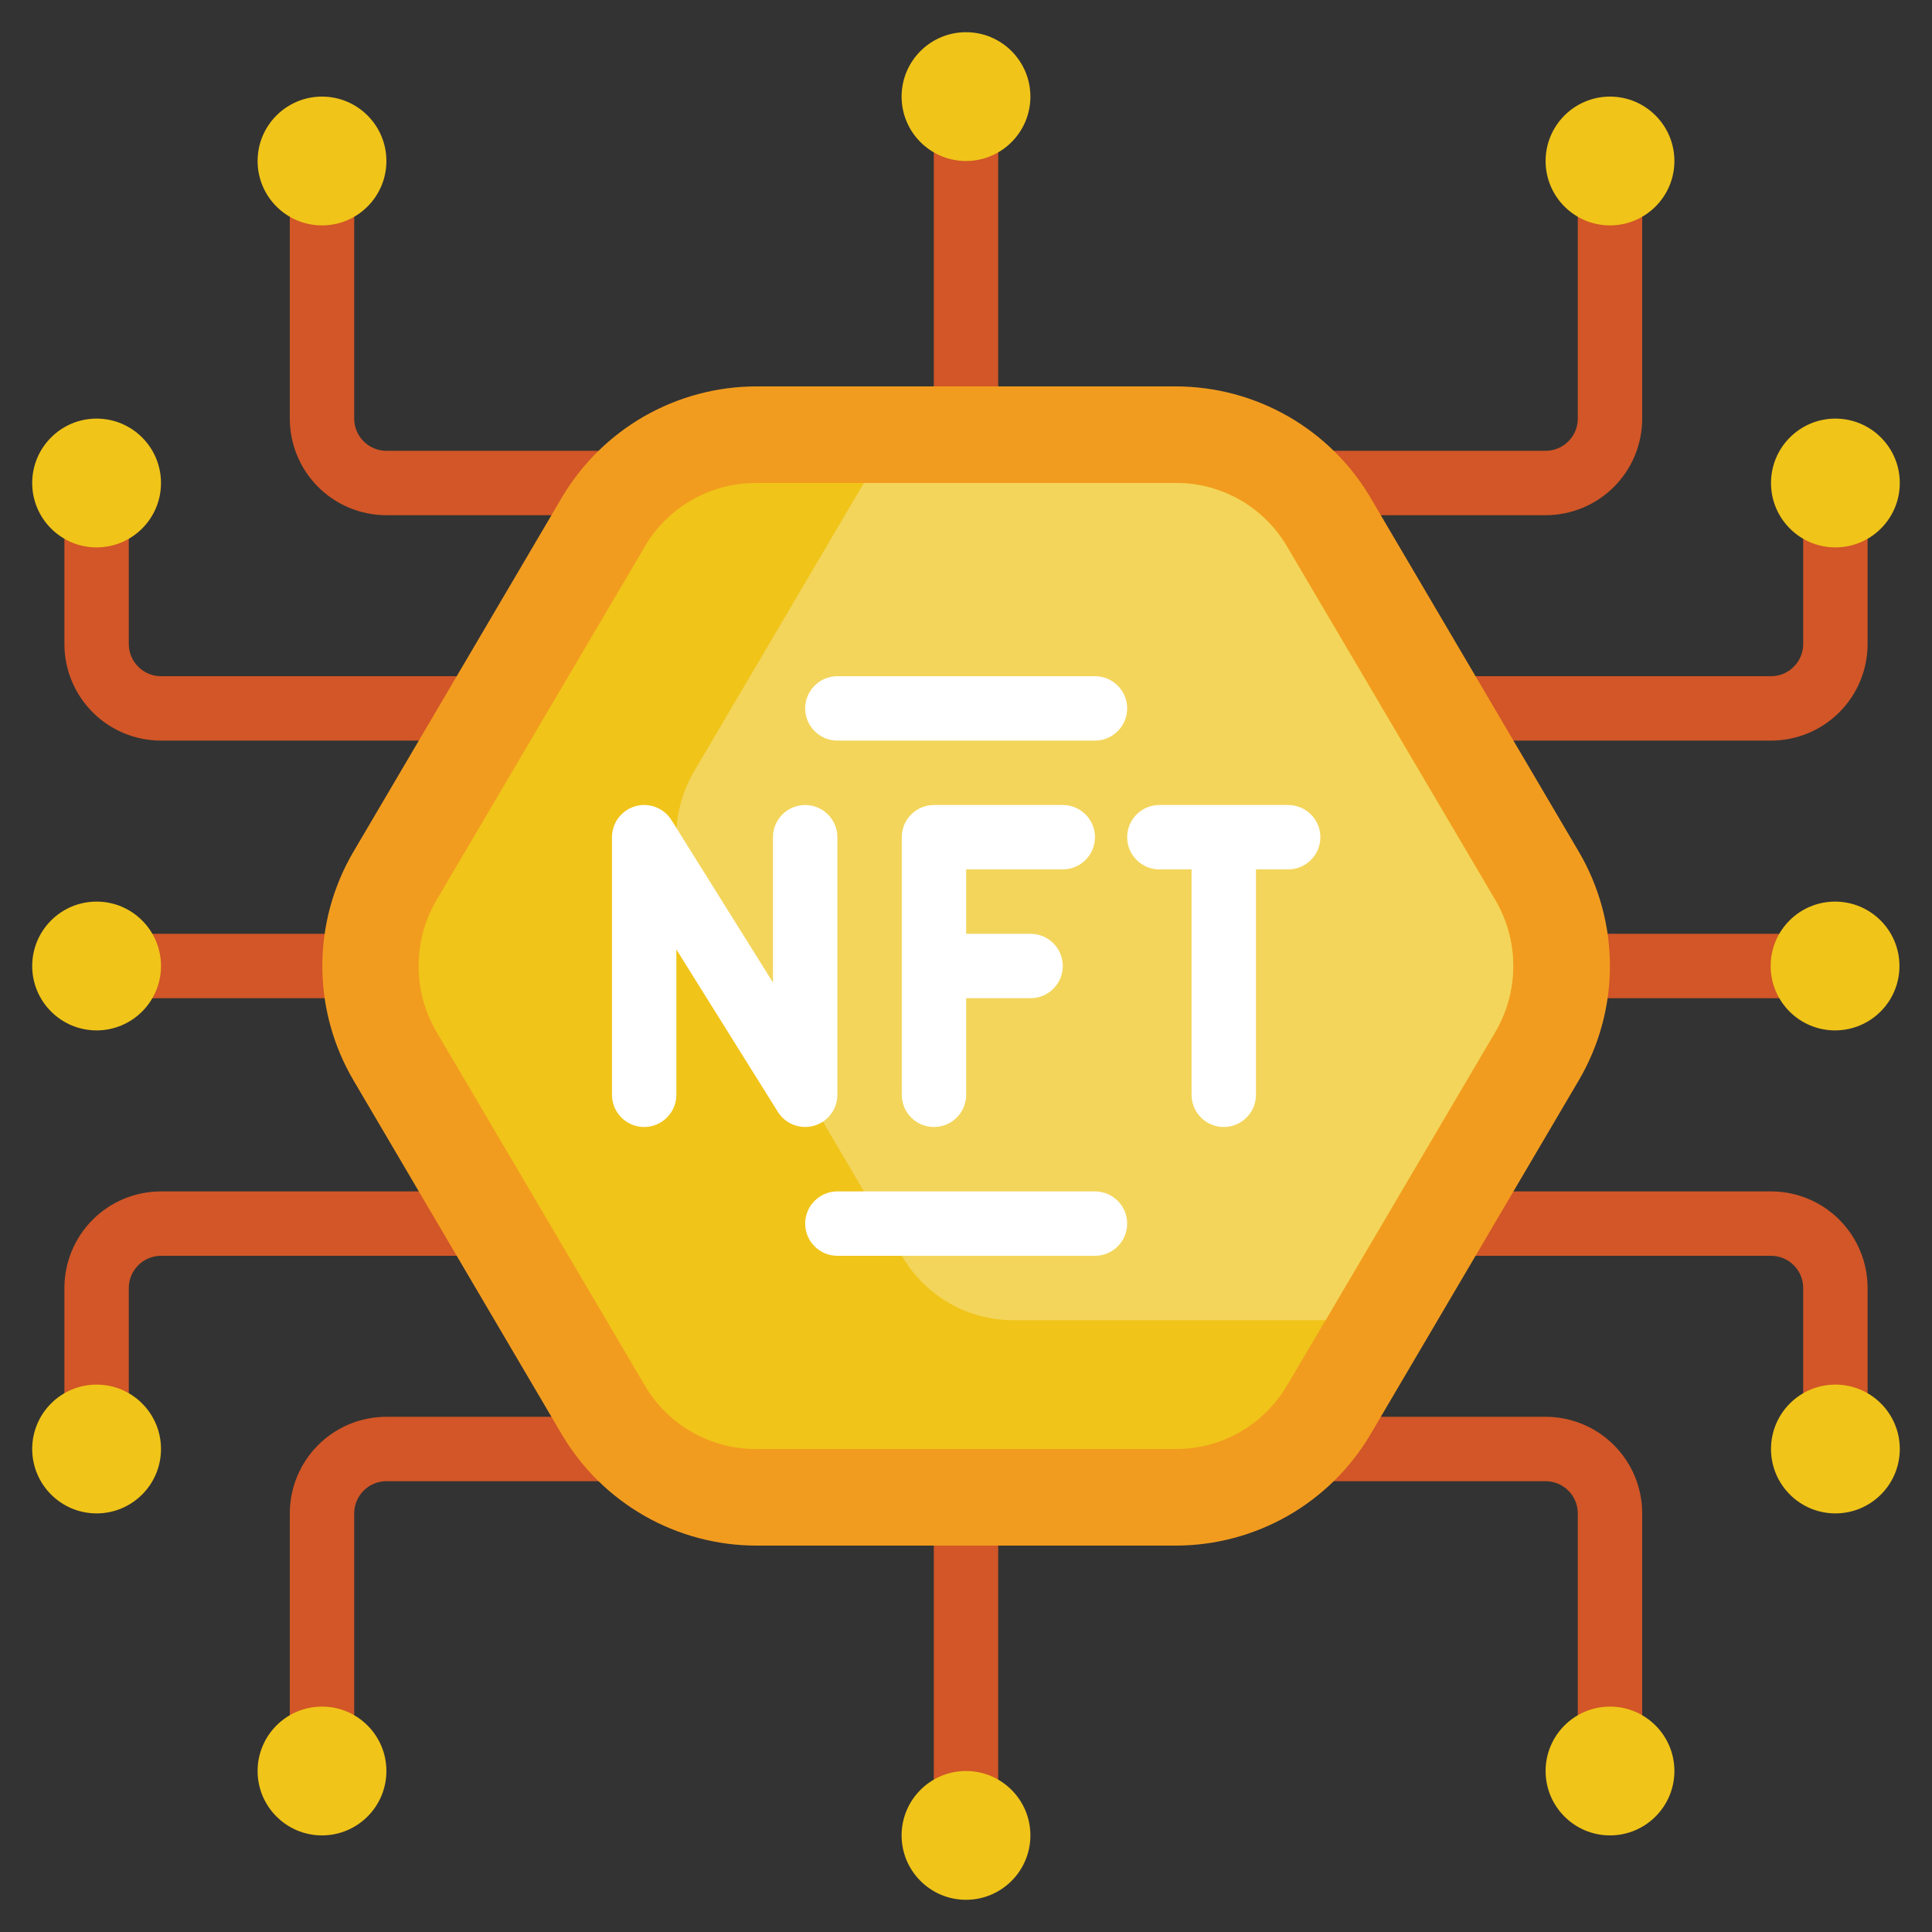
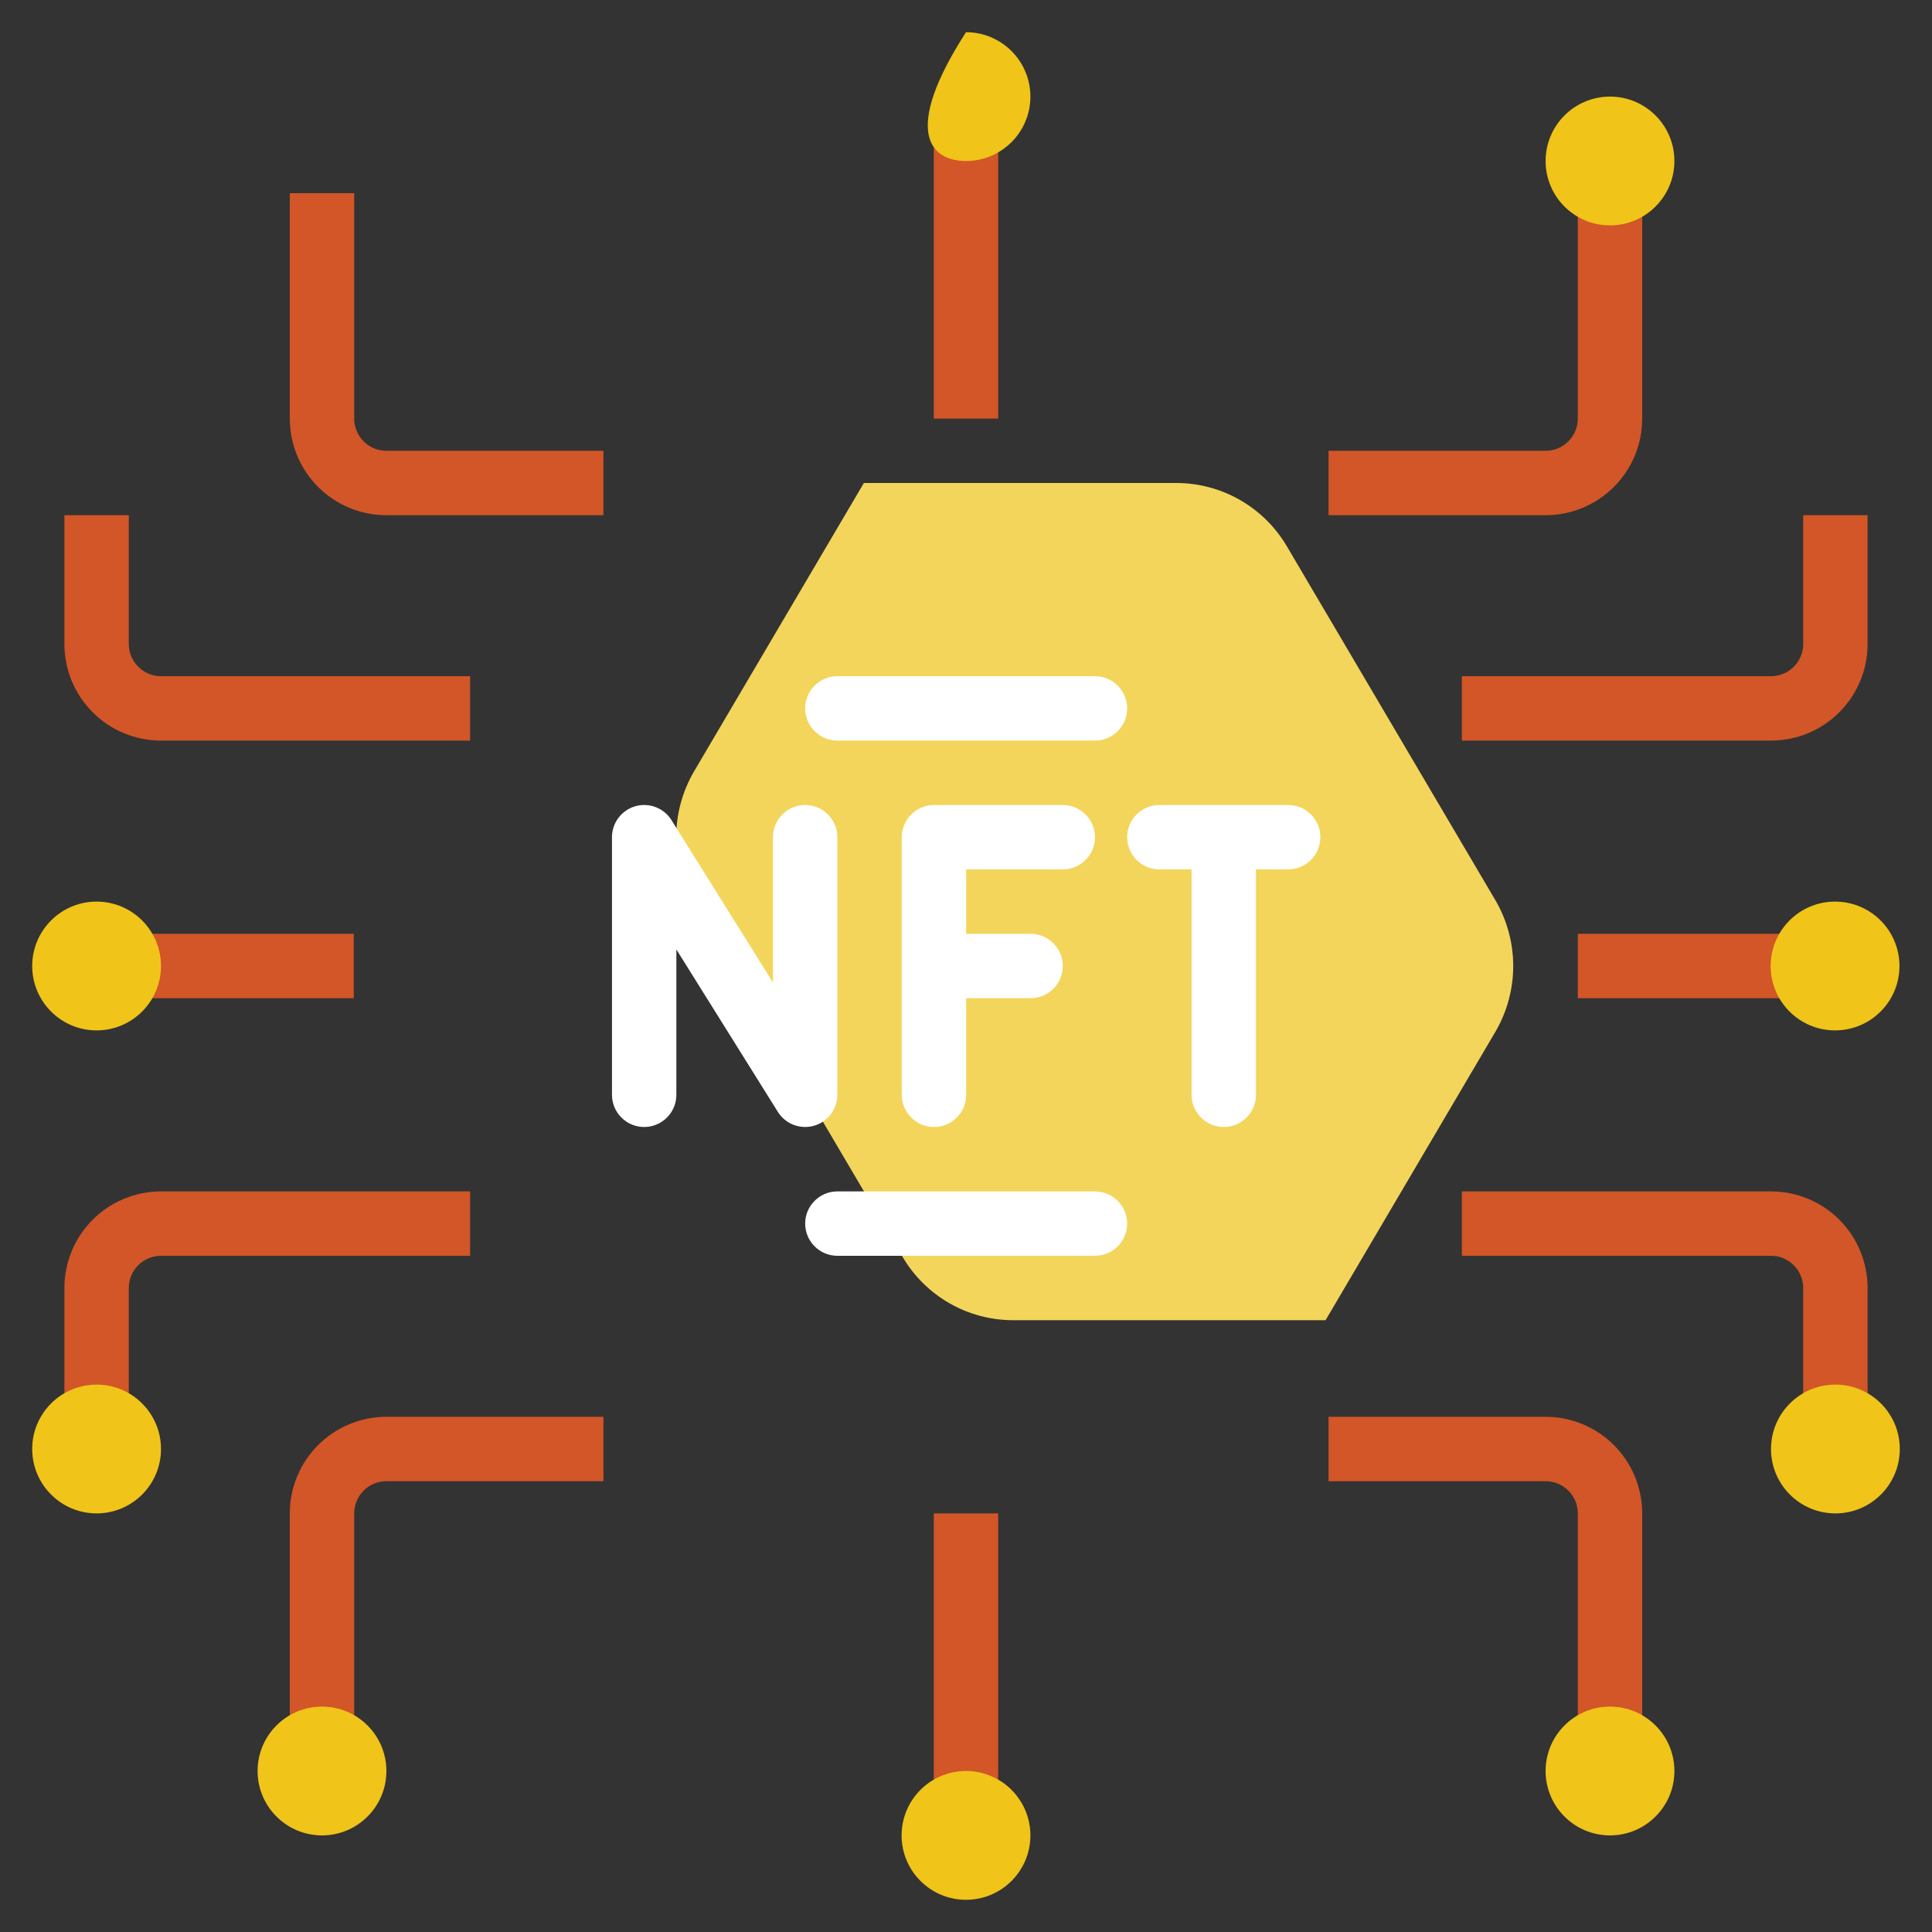
<svg xmlns="http://www.w3.org/2000/svg" width="45" height="45" viewBox="0 0 45 45" fill="none">
  <rect x="0" y="0" width="45" height="45" fill="#333333" stroke="none" />
  <g clip-path="url(#clip0_1180_36890)">
    <path d="M21.75 3H23.25V9.75H21.75V3ZM21.75 35.25H23.25V42H21.75V35.25ZM3 21.75H8.24V23.25H3V21.75ZM36.75 21.75H41.99V23.25H36.75V21.75ZM14.055 12H9C8.403 12 7.831 11.763 7.409 11.341C6.987 10.919 6.75 10.347 6.75 9.75V4.5H8.25V9.75C8.25 9.949 8.329 10.14 8.47 10.28C8.61 10.421 8.801 10.5 9 10.5H14.055V12ZM10.95 17.25H3.75C3.153 17.25 2.581 17.013 2.159 16.591C1.737 16.169 1.5 15.597 1.5 15V12H3V15C3 15.199 3.079 15.39 3.22 15.53C3.36 15.671 3.551 15.75 3.75 15.75H10.95V17.25ZM36 12H30.945V10.5H36C36.199 10.5 36.39 10.421 36.53 10.28C36.671 10.14 36.75 9.949 36.75 9.75V4.5H38.25V9.75C38.25 10.347 38.013 10.919 37.591 11.341C37.169 11.763 36.597 12 36 12ZM41.25 17.25H34.05V15.75H41.25C41.449 15.75 41.64 15.671 41.78 15.53C41.921 15.39 42 15.199 42 15V12H43.5V15C43.5 15.597 43.263 16.169 42.841 16.591C42.419 17.013 41.847 17.25 41.25 17.25ZM8.25 40.5H6.75V35.25C6.75 34.653 6.987 34.081 7.409 33.659C7.831 33.237 8.403 33 9 33H14.055V34.5H9C8.801 34.5 8.61 34.579 8.47 34.72C8.329 34.86 8.25 35.051 8.25 35.25V40.5ZM3 33H1.5V30C1.5 29.403 1.737 28.831 2.159 28.409C2.581 27.987 3.153 27.75 3.75 27.75H10.95V29.25H3.75C3.551 29.25 3.36 29.329 3.22 29.47C3.079 29.61 3 29.801 3 30V33ZM38.25 40.5H36.75V35.25C36.75 35.051 36.671 34.86 36.53 34.72C36.39 34.579 36.199 34.5 36 34.5H30.945V33H36C36.597 33 37.169 33.237 37.591 33.659C38.013 34.081 38.25 34.653 38.25 35.25V40.5ZM43.5 33H42V30C42 29.801 41.921 29.61 41.78 29.47C41.64 29.329 41.449 29.25 41.25 29.25H34.05V27.75H41.25C41.847 27.75 42.419 27.987 42.841 28.409C43.263 28.831 43.5 29.403 43.5 30V33Z" fill="#D25627" />
-     <path d="M17.612 36C16.698 35.998 15.8 35.758 15.007 35.305C14.214 34.851 13.552 34.199 13.087 33.413L8.233 25.163C7.758 24.355 7.508 23.436 7.508 22.5C7.508 21.564 7.758 20.645 8.233 19.837L13.087 11.588C13.552 10.801 14.214 10.149 15.007 9.695C15.8 9.242 16.698 9.002 17.612 9H27.394C28.308 9.002 29.206 9.242 29.999 9.695C30.792 10.149 31.454 10.801 31.919 11.588L36.773 19.837C37.248 20.645 37.498 21.564 37.498 22.5C37.498 23.436 37.248 24.355 36.773 25.163L31.919 33.413C31.453 34.199 30.792 34.851 29.999 35.305C29.205 35.758 28.308 35.998 27.394 36H17.612Z" fill="#F29C1F" />
-     <path d="M34.836 20.977L29.975 12.727C29.711 12.278 29.335 11.905 28.882 11.645C28.43 11.386 27.917 11.25 27.396 11.25H17.6C17.079 11.25 16.566 11.386 16.114 11.645C15.661 11.905 15.284 12.278 15.021 12.727L10.16 20.977C9.891 21.44 9.75 21.965 9.75 22.5C9.75 23.035 9.891 23.56 10.16 24.023L15.021 32.273C15.284 32.722 15.661 33.095 16.114 33.355C16.566 33.614 17.079 33.75 17.6 33.75H27.396C27.917 33.75 28.43 33.614 28.882 33.355C29.335 33.095 29.711 32.722 29.975 32.273L30.875 30.75L34.836 24.023C35.104 23.56 35.246 23.035 35.246 22.5C35.246 21.965 35.104 21.44 34.836 20.977Z" fill="#F0C419" />
    <path d="M34.836 20.977L29.975 12.727C29.711 12.278 29.335 11.905 28.882 11.645C28.43 11.386 27.917 11.25 27.396 11.25H20.121L16.16 17.977C15.892 18.44 15.75 18.965 15.75 19.5C15.75 20.035 15.892 20.56 16.16 21.023L21.021 29.273C21.285 29.722 21.661 30.095 22.114 30.355C22.566 30.614 23.079 30.75 23.6 30.75H30.875L34.836 24.023C35.104 23.56 35.246 23.035 35.246 22.5C35.246 21.965 35.104 21.44 34.836 20.977Z" fill="#F3D55B" />
    <path d="M18.96 26.221C19.117 26.176 19.255 26.081 19.353 25.951C19.451 25.821 19.504 25.663 19.504 25.5V19.5C19.504 19.301 19.425 19.11 19.284 18.97C19.144 18.829 18.953 18.75 18.754 18.75C18.555 18.75 18.364 18.829 18.224 18.97C18.083 19.11 18.004 19.301 18.004 19.5V22.885L15.64 19.102C15.554 18.964 15.425 18.858 15.273 18.8C15.121 18.741 14.954 18.734 14.797 18.779C14.641 18.824 14.503 18.919 14.405 19.049C14.307 19.179 14.254 19.337 14.254 19.5V25.5C14.254 25.699 14.333 25.89 14.474 26.03C14.614 26.171 14.805 26.25 15.004 26.25C15.203 26.25 15.394 26.171 15.534 26.03C15.675 25.89 15.754 25.699 15.754 25.5V22.115L18.118 25.898C18.204 26.035 18.333 26.142 18.485 26.2C18.637 26.258 18.804 26.265 18.96 26.221ZM24.754 20.25C24.953 20.25 25.144 20.171 25.284 20.03C25.425 19.89 25.504 19.699 25.504 19.5C25.504 19.301 25.425 19.11 25.284 18.97C25.144 18.829 24.953 18.75 24.754 18.75H21.754C21.555 18.75 21.364 18.829 21.224 18.97C21.083 19.11 21.004 19.301 21.004 19.5V25.5C21.004 25.699 21.083 25.89 21.224 26.03C21.364 26.171 21.555 26.25 21.754 26.25C21.953 26.25 22.144 26.171 22.284 26.03C22.425 25.89 22.504 25.699 22.504 25.5V23.25H24.004C24.203 23.25 24.394 23.171 24.534 23.03C24.675 22.89 24.754 22.699 24.754 22.5C24.754 22.301 24.675 22.11 24.534 21.97C24.394 21.829 24.203 21.75 24.004 21.75H22.504V20.25H24.754ZM30.004 18.75H27.004C26.805 18.75 26.614 18.829 26.474 18.97C26.333 19.11 26.254 19.301 26.254 19.5C26.254 19.699 26.333 19.89 26.474 20.03C26.614 20.171 26.805 20.25 27.004 20.25H27.754V25.5C27.754 25.699 27.833 25.89 27.974 26.03C28.114 26.171 28.305 26.25 28.504 26.25C28.703 26.25 28.894 26.171 29.034 26.03C29.175 25.89 29.254 25.699 29.254 25.5V20.25H30.004C30.203 20.25 30.394 20.171 30.534 20.03C30.675 19.89 30.754 19.699 30.754 19.5C30.754 19.301 30.675 19.11 30.534 18.97C30.394 18.829 30.203 18.75 30.004 18.75ZM19.504 17.25H25.504C25.703 17.25 25.894 17.171 26.034 17.03C26.175 16.89 26.254 16.699 26.254 16.5C26.254 16.301 26.175 16.11 26.034 15.97C25.894 15.829 25.703 15.75 25.504 15.75H19.504C19.305 15.75 19.114 15.829 18.974 15.97C18.833 16.11 18.754 16.301 18.754 16.5C18.754 16.699 18.833 16.89 18.974 17.03C19.114 17.171 19.305 17.25 19.504 17.25ZM25.504 27.75H19.504C19.305 27.75 19.114 27.829 18.974 27.97C18.833 28.11 18.754 28.301 18.754 28.5C18.754 28.699 18.833 28.89 18.974 29.03C19.114 29.171 19.305 29.25 19.504 29.25H25.504C25.703 29.25 25.894 29.171 26.034 29.03C26.175 28.89 26.254 28.699 26.254 28.5C26.254 28.301 26.175 28.11 26.034 27.97C25.894 27.829 25.703 27.75 25.504 27.75Z" fill="white" />
-     <path d="M22.5 3.75C23.328 3.75 24 3.078 24 2.25C24 1.422 23.328 0.75 22.5 0.75C21.672 0.75 21 1.422 21 2.25C21 3.078 21.672 3.75 22.5 3.75Z" fill="#F0C419" />
-     <path d="M7.5 5.25C8.328 5.25 9 4.578 9 3.75C9 2.922 8.328 2.25 7.5 2.25C6.672 2.25 6 2.922 6 3.75C6 4.578 6.672 5.25 7.5 5.25Z" fill="#F0C419" />
-     <path d="M2.25 12.75C3.078 12.75 3.75 12.078 3.75 11.25C3.75 10.422 3.078 9.75 2.25 9.75C1.422 9.75 0.75 10.422 0.75 11.25C0.75 12.078 1.422 12.75 2.25 12.75Z" fill="#F0C419" />
+     <path d="M22.5 3.75C23.328 3.75 24 3.078 24 2.25C24 1.422 23.328 0.75 22.5 0.75C21 3.078 21.672 3.75 22.5 3.75Z" fill="#F0C419" />
    <path d="M22.5 44.25C23.328 44.25 24 43.578 24 42.75C24 41.922 23.328 41.25 22.5 41.25C21.672 41.25 21 41.922 21 42.75C21 43.578 21.672 44.25 22.5 44.25Z" fill="#F0C419" />
    <path d="M2.25 24C3.078 24 3.75 23.328 3.75 22.5C3.75 21.672 3.078 21 2.25 21C1.422 21 0.75 21.672 0.75 22.5C0.75 23.328 1.422 24 2.25 24Z" fill="#F0C419" />
    <path d="M42.742 24C43.571 24 44.242 23.328 44.242 22.5C44.242 21.672 43.571 21 42.742 21C41.914 21 41.242 21.672 41.242 22.5C41.242 23.328 41.914 24 42.742 24Z" fill="#F0C419" />
    <path d="M37.5 5.25C38.328 5.25 39 4.578 39 3.75C39 2.922 38.328 2.25 37.5 2.25C36.672 2.25 36 2.922 36 3.75C36 4.578 36.672 5.25 37.5 5.25Z" fill="#F0C419" />
-     <path d="M42.75 12.75C43.578 12.75 44.25 12.078 44.25 11.25C44.25 10.422 43.578 9.75 42.75 9.75C41.922 9.75 41.25 10.422 41.25 11.25C41.25 12.078 41.922 12.75 42.75 12.75Z" fill="#F0C419" />
    <path d="M7.5 42.75C8.328 42.75 9 42.078 9 41.25C9 40.422 8.328 39.75 7.5 39.75C6.672 39.75 6 40.422 6 41.25C6 42.078 6.672 42.75 7.5 42.75Z" fill="#F0C419" />
    <path d="M2.25 35.25C3.078 35.25 3.75 34.578 3.75 33.75C3.75 32.922 3.078 32.25 2.25 32.25C1.422 32.25 0.75 32.922 0.75 33.75C0.75 34.578 1.422 35.25 2.25 35.25Z" fill="#F0C419" />
    <path d="M37.5 42.75C38.328 42.75 39 42.078 39 41.25C39 40.422 38.328 39.75 37.5 39.75C36.672 39.75 36 40.422 36 41.25C36 42.078 36.672 42.75 37.5 42.75Z" fill="#F0C419" />
    <path d="M42.75 35.25C43.578 35.25 44.25 34.578 44.25 33.75C44.25 32.922 43.578 32.25 42.75 32.25C41.922 32.25 41.25 32.922 41.25 33.75C41.25 34.578 41.922 35.25 42.75 35.25Z" fill="#F0C419" />
  </g>
  <defs>
    <clipPath id="clip0_1180_36890">
      <rect width="45" height="45" fill="white" />
    </clipPath>
  </defs>
</svg>